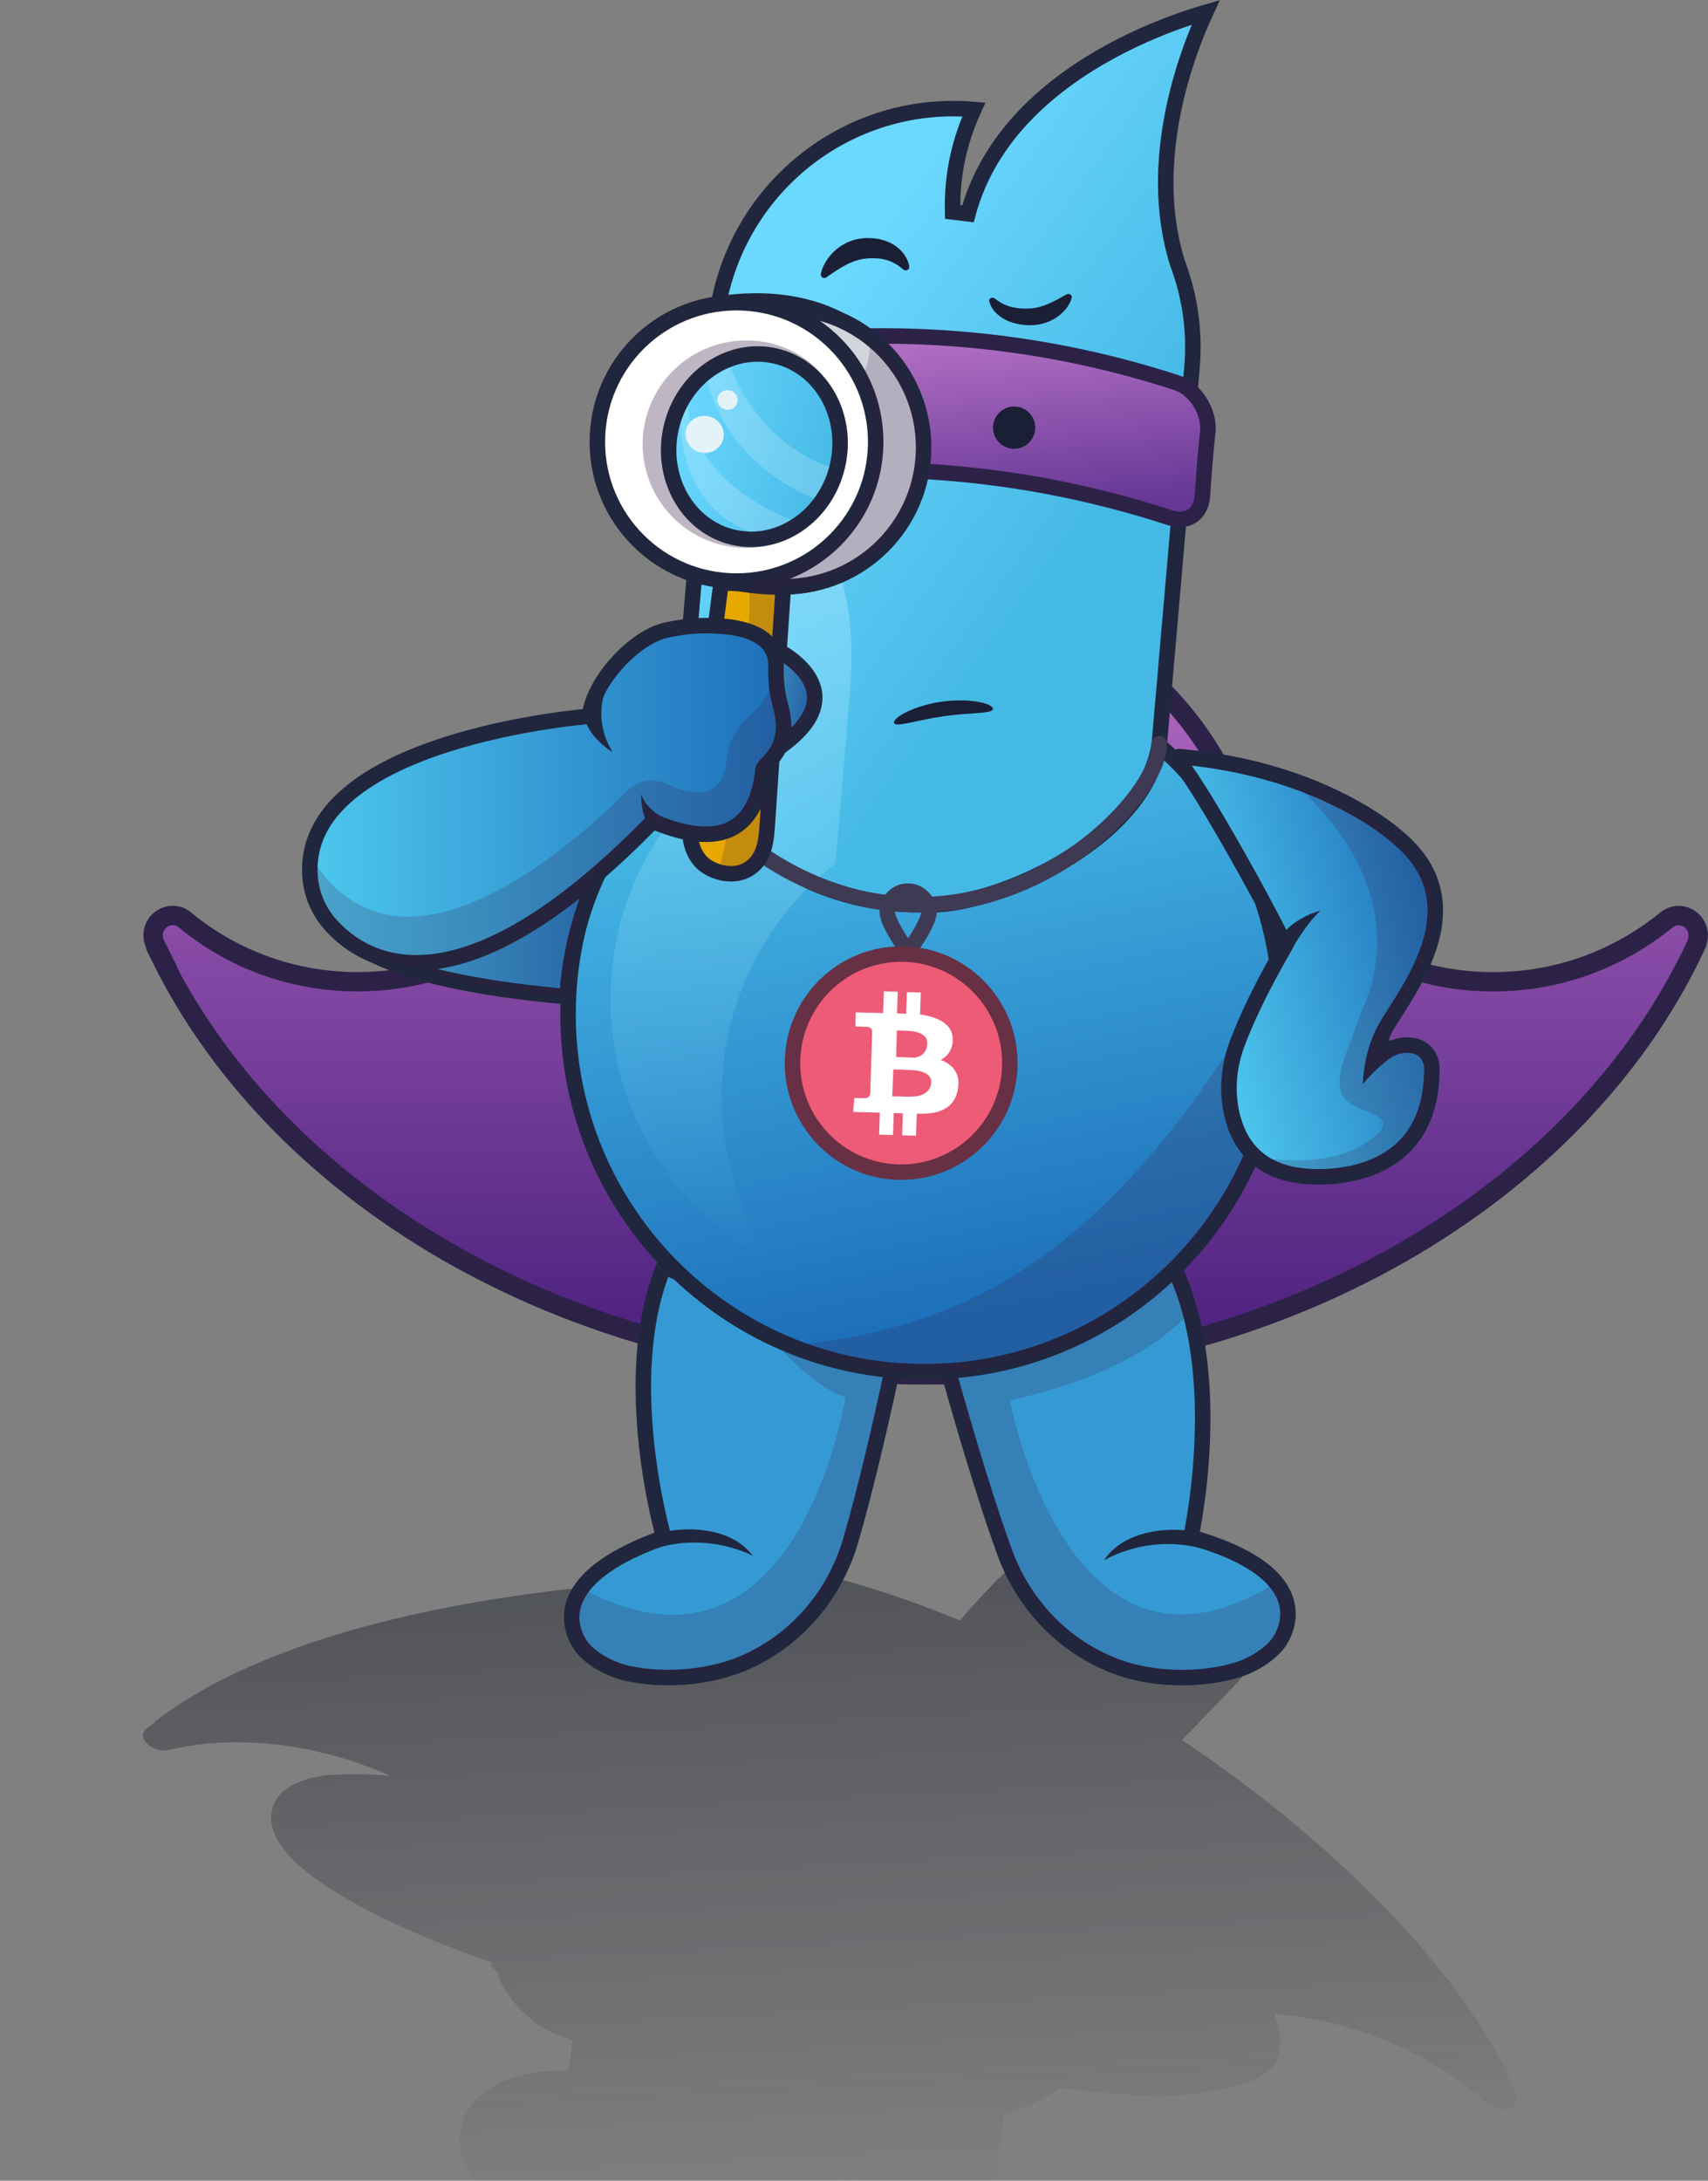
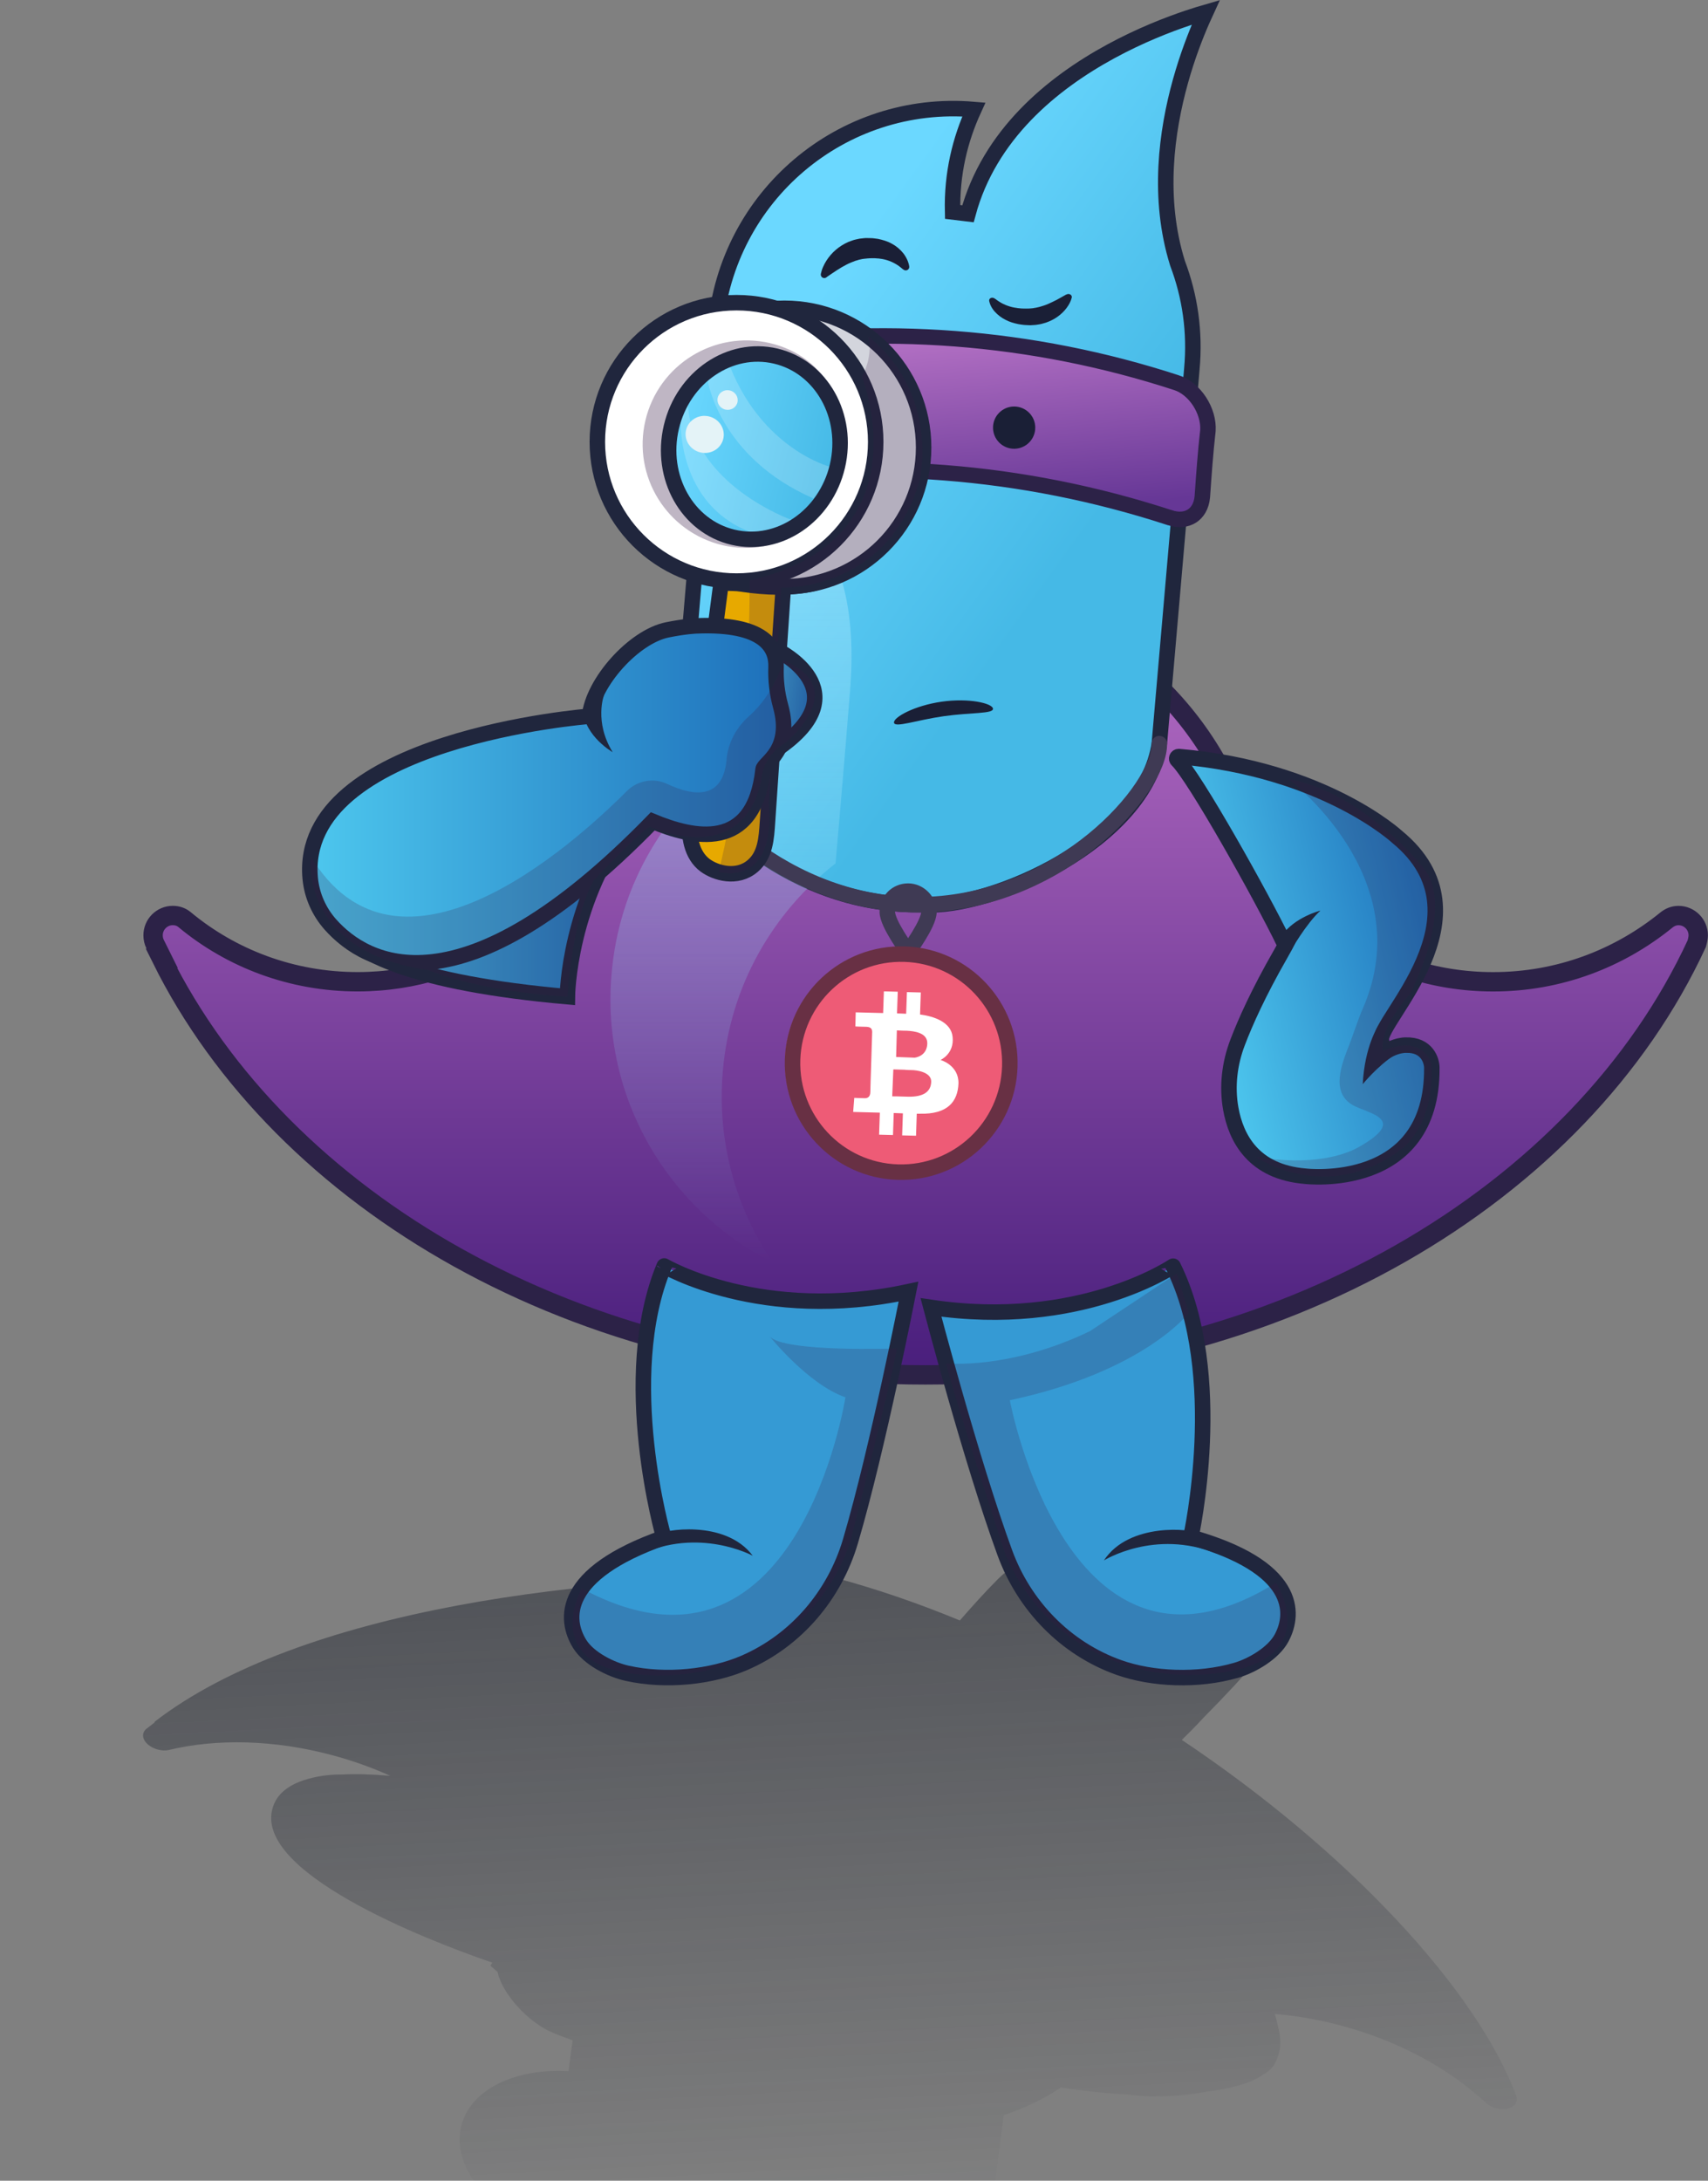
<svg xmlns="http://www.w3.org/2000/svg" width="441" height="563" viewBox="0 0 441 563" fill="none">
  <rect x="0" y="0" width="441" height="563" fill="#808080" stroke="none" />
  <path opacity="0.5" fill-rule="evenodd" clip-rule="evenodd" d="M245.104 611.025L245.131 610.994L245.159 610.964C249.282 606.853 251.942 601.879 252.656 596.058L252.657 596.052L253.088 592.741C254.041 592.5 254.937 592.14 255.734 591.679C257.443 590.689 258.563 589.309 258.808 587.857C259.123 584.38 259.644 581.044 260.16 577.737L260.182 577.598C260.36 576.141 259.666 574.927 258.566 574.08C257.85 573.531 256.883 573.066 255.688 572.778L259.165 546.07C264.642 544.225 269.618 541.826 273.946 538.923C280.323 539.932 286.082 540.479 291.181 540.72L291.162 540.723C298.422 541.727 305.374 541.15 311.148 540.075C316.015 539.46 318.57 538.715 318.57 538.715C321.942 537.923 324.457 536.824 326.29 535.508C328.224 534.472 329.337 532.867 329.906 531.014C330.884 528.489 330.68 525.672 329.906 522.882C329.691 521.833 329.426 520.838 329.156 519.946C334.757 520.414 340.527 521.408 346.35 522.969C361.456 527.018 374.302 534.185 383.627 542.86C384.329 543.506 385.18 543.991 386.231 544.273C388.717 544.939 391.1 544.161 391.537 542.529C391.634 542.166 391.609 541.72 391.539 541.194C381.383 513.815 348.105 477.915 305.14 449.191C308.395 446.053 310.665 443.535 310.665 443.535C334.991 418.989 331.791 416.794 328.44 414.497C327.987 414.186 327.53 413.873 327.139 413.502C326.761 411.067 324.388 408.177 317.763 405.16C317.468 405.006 317.176 404.861 316.889 404.725C308.328 400.656 297.47 398.072 289.104 397.741C275.916 397.222 264.542 400.931 257.819 407.525C257.786 407.555 257.752 407.585 257.719 407.615L257.642 407.685L257.491 407.852C254.428 410.928 251.089 414.607 247.834 418.354C237.16 413.944 226.287 410.192 215.357 407.263C152.282 405.85 77.219 415.598 39.832 444.575L40.011 444.623L37.828 446.308C37.418 446.618 37.133 447.037 37.006 447.51C36.568 449.142 38.242 451.008 40.728 451.674C41.752 451.949 42.703 451.99 43.542 451.801C55.87 448.842 70.704 449.094 85.792 453.138C91.067 454.552 96.076 456.35 100.756 458.462C95.68 458.033 91.608 457.953 88.35 458.126C83.629 458.079 79.93 458.994 77.292 460.013C74.135 461.236 71.835 463.215 70.777 465.691C70.323 466.757 70.08 467.828 70.026 468.899C70.02 468.959 70.018 468.992 70.018 468.992C70.019 468.991 70.021 468.99 70.022 468.989C69.33 486.383 118.604 503.807 127.12 506.687C126.937 506.944 126.781 507.22 126.658 507.515C126.659 507.514 126.844 507.677 127.146 507.942C127.48 508.236 127.955 508.654 128.48 509.113C129.546 514.476 136.205 522.083 142.766 524.804C144.984 525.725 146.729 526.353 147.855 526.734L146.784 534.733C133.142 533.932 121.66 539.299 119.165 548.605C116.328 559.192 126.115 571.184 141.46 576.705C141.466 577.008 141.477 577.311 141.493 577.614C140.783 577.446 140.063 577.273 139.332 577.095C139.332 577.095 140.119 577.446 141.514 577.978C142.768 596.832 164.103 615.572 192.235 621.456C190.274 616.103 189.717 610.499 191.467 604.83L195.068 605.501C196.784 618.625 209.128 630.178 221.321 638.563C227.396 642.743 233.36 646.084 237.814 648.381C239.234 649.113 240.499 649.741 241.556 650.25L241.498 650.094C241.358 649.712 241.206 649.298 241.054 648.855C240.158 646.239 239.11 642.578 238.51 638.392C237.312 630.046 237.87 619.493 245.104 611.025ZM173.295 384.697C185.92 392.689 199.464 391.617 199.464 391.617C191.617 395.445 177.557 389.865 176.798 388.928C175.546 387.388 173.295 384.697 173.295 384.697Z" fill="url(#paint0_linear_1_1537)" />
  <g clip-path="url(#clip0_1_1537)">
    <path d="M238.939 354.954C149.231 354.954 72.764 310.232 41.666 247.41H41.868L40.05 243.753C39.707 243.077 39.525 242.279 39.525 241.461C39.525 238.643 41.808 236.36 44.605 236.36C45.757 236.36 46.767 236.704 47.595 237.37C59.705 247.46 75.35 253.46 92.328 253.46C121.85 253.46 147.13 235.31 157.735 209.545L157.756 209.504L157.776 209.464C170.017 176.346 201.741 152.712 238.929 152.712C275.35 152.712 306.428 175.316 319.184 207.262C329.244 234.239 355.069 253.47 385.531 253.47C402.529 253.47 418.033 247.47 430.264 237.522C431.183 236.784 432.213 236.37 433.395 236.37C436.192 236.37 438.475 238.653 438.475 241.471C438.475 242.097 438.323 242.804 438.101 243.622C408.114 308.474 330.516 354.954 238.939 354.954Z" fill="url(#paint1_linear_1_1537)" stroke="#2C2247" stroke-width="5" />
    <path d="M240.374 337.532C240.374 337.532 250.777 377.174 259.442 400.869C264.452 414.555 275.118 425.584 288.844 430.482C297.479 433.563 309.276 434.088 319.133 431.23C323.355 430.008 328.819 426.765 330.9 422.887C334.405 416.362 334.687 404.545 307.478 396.849C307.478 396.849 316.79 354.934 302.893 326.887C302.893 326.876 278.824 343.279 240.374 337.532Z" fill="#359AD4" stroke="#20263D" stroke-width="4" />
    <path d="M285.026 402.859C285.026 402.859 298.115 394.658 314.073 401.071C314.073 401.071 311.053 397.667 309.195 395.849C308.044 394.738 291.56 392.87 285.026 402.859Z" fill="#20263D" />
    <path opacity="0.2" d="M306.963 338.946C306.963 338.946 295.368 354.136 260.735 361.499C260.735 361.499 275.734 442.228 329.486 408.595C329.486 408.595 343.464 430.3 310.488 432.341C294.883 433.3 279.491 427.614 268.987 416.039C265.3 411.969 261.907 406.969 259.432 400.879C259.432 400.879 245.727 358.712 244.292 351.985C244.292 351.985 260.735 353.662 281.45 343.642L303.862 328.765L306.963 338.946Z" fill="#371A45" />
    <path d="M234.576 333.462C234.576 333.462 226.728 373.69 219.588 397.89C215.467 411.868 205.519 423.554 192.136 429.321C183.713 432.947 171.976 434.219 161.957 431.997C157.665 431.048 151.999 428.159 149.676 424.422C145.767 418.14 144.716 406.353 171.391 396.95C171.391 396.95 159.422 355.722 171.502 326.836C171.502 326.826 196.56 341.653 234.576 333.462Z" fill="#359AD4" stroke="#20263D" stroke-width="4" />
    <path d="M194.358 401.647C194.358 401.647 180.44 394.072 164.937 401.495C164.937 401.495 168.058 398.132 169.805 396.193C170.865 395.011 187.197 392.092 194.358 401.647Z" fill="#20263D" />
    <path opacity="0.2" d="M218.285 360.742C218.285 360.742 205.963 440.209 150.171 410.07C150.171 410.07 137.606 432.623 170.653 432.553C186.288 432.512 201.287 425.856 211.023 413.635C214.447 409.343 217.507 404.141 219.588 397.89C219.588 397.89 230.577 354.924 231.576 348.127C231.576 348.127 202.398 349.207 198.721 345.006C198.711 344.996 208.71 357.459 218.285 360.742Z" fill="#371A45" />
-     <path d="M330.668 261.843C330.668 312.817 289.47 354.136 238.667 354.136C187.864 354.136 146.666 312.827 146.666 261.843C146.666 210.868 187.864 169.549 238.667 169.549C289.47 169.549 330.668 210.868 330.668 261.843Z" fill="url(#paint2_linear_1_1537)" stroke="#20263D" stroke-width="4" />
-     <path opacity="0.2" d="M205.478 347.44C205.478 347.44 217.123 351.591 223.396 353.177C226.83 353.177 236.293 355.227 244.313 354.54C244.313 354.56 272.36 354.116 291.843 335.764C312.114 317.342 331.142 303.919 328.89 251.914C282.44 333.431 241.272 342.612 205.478 347.44Z" fill="#371A45" />
    <path d="M304.014 67.902L304.034 67.963L304.054 68.023C307.226 76.427 308.619 85.587 307.73 95.273V95.283L299.337 191.981C295.661 217.17 255.887 234.744 238.404 233.563L235.384 233.552L232.677 233.431C199.489 231.441 175.249 204.464 175.471 193.991L184.692 84.699C187.611 50.561 217.437 25.361 251.443 28.27C247.878 36.047 245.717 44.834 245.959 54.722L249.928 55.197C255.423 34.794 271.633 21.513 286.793 13.271C294.348 9.161 301.549 6.353 306.872 4.575C308.569 4.01 310.074 3.545 311.326 3.182C311.043 3.798 310.73 4.474 310.407 5.212C308.73 9.04 306.599 14.483 304.791 20.968C301.186 33.896 298.802 51.136 304.014 67.902Z" fill="url(#paint3_linear_1_1537)" stroke="#20263D" stroke-width="4" />
    <path d="M193.176 126.886C193.045 127.674 187.015 197.788 187.015 197.788C170.886 210.413 159.745 229.361 157.907 251.45C155.15 283.416 172.592 312.353 199.479 325.897C190.035 311.959 185.056 294.728 186.631 276.568C188.47 254.469 199.61 235.532 215.74 222.907C215.74 222.907 218.234 194.364 219.416 179.103C223.86 127.947 193.176 126.886 193.176 126.886Z" fill="url(#paint4_linear_1_1537)" fill-opacity="0.54" />
    <path d="M301.943 133.613H301.933H301.923C264.119 121.281 223.931 118.099 184.672 124.594C182.127 124.977 180.137 124.371 178.875 123.271C177.622 122.19 176.824 120.422 177.036 117.948V117.928V117.907C177.228 115.201 177.441 112.494 177.663 109.757L177.693 109.433C177.925 106.595 178.147 103.727 178.349 100.828C178.572 98.374 179.763 95.819 181.612 93.768C183.46 91.708 185.844 90.284 188.318 89.91H188.328H188.338C226.971 83.648 266.502 86.648 303.701 98.778H303.711C306.064 99.525 308.205 101.313 309.73 103.656C311.245 105.989 312.033 108.696 311.882 111.14C311.225 116.958 310.831 122.634 310.437 128.26C310.215 130.684 309.145 132.34 307.751 133.229C306.337 134.128 304.337 134.431 301.943 133.613Z" fill="url(#paint5_linear_1_1537)" stroke="#2C2247" stroke-width="4" />
    <path d="M256.382 182.941C256.574 184.325 250.736 183.901 243.676 184.901C236.627 185.911 231.031 187.961 230.829 186.577C230.637 185.194 236.081 182.164 243.141 181.154C250.201 180.154 256.19 181.568 256.382 182.941Z" fill="#1A1F36" />
    <path d="M219.84 112.504C222.852 112.504 225.294 110.062 225.294 107.05C225.294 104.038 222.852 101.596 219.84 101.596C216.828 101.596 214.386 104.038 214.386 107.05C214.386 110.062 216.828 112.504 219.84 112.504Z" fill="#1A1F36" />
    <path d="M261.846 115.857C264.858 115.857 267.3 113.415 267.3 110.403C267.3 107.391 264.858 104.949 261.846 104.949C258.834 104.949 256.392 107.391 256.392 110.403C256.392 113.415 258.834 115.857 261.846 115.857Z" fill="#1A1F36" />
    <path d="M213.498 71.498C214.366 70.932 215.225 70.296 216.053 69.781C216.881 69.246 217.699 68.761 218.507 68.347C219.305 67.922 220.113 67.62 220.901 67.317C221.305 67.246 221.689 67.054 222.093 66.993C222.295 66.953 222.487 66.902 222.689 66.862L223.295 66.791C223.678 66.721 224.163 66.721 224.597 66.68C225.032 66.64 225.466 66.68 225.91 66.67L226.547 66.721C226.759 66.721 226.971 66.741 227.183 66.781L227.819 66.872C228.021 66.923 228.223 66.973 228.435 67.003C229.274 67.216 230.082 67.508 230.839 67.912C231.243 68.124 231.627 68.357 232.001 68.619C232.183 68.751 232.374 68.892 232.556 69.044C232.748 69.175 232.92 69.367 233.071 69.468L233.384 69.68C233.526 69.771 233.698 69.811 233.869 69.811C234.041 69.811 234.213 69.761 234.364 69.66C234.506 69.559 234.627 69.427 234.697 69.266C234.768 69.104 234.788 68.922 234.758 68.761C234.718 68.549 234.697 68.417 234.657 68.256C234.607 68.104 234.576 67.963 234.526 67.811C234.435 67.519 234.324 67.216 234.182 66.943C234.051 66.66 233.9 66.387 233.738 66.125L233.485 65.731L233.203 65.357C232.405 64.367 231.425 63.539 230.294 62.933C229.173 62.287 227.93 61.933 226.688 61.671L225.749 61.549C225.436 61.499 225.123 61.479 224.81 61.479L223.88 61.459C223.719 61.459 223.567 61.459 223.406 61.459L222.911 61.509L221.921 61.62C221.598 61.681 221.264 61.751 220.941 61.832C220.618 61.903 220.295 61.994 219.982 62.115C219.669 62.216 219.356 62.337 219.053 62.458C216.709 63.478 214.72 65.175 213.356 67.327C213.033 67.832 212.75 68.377 212.508 68.922C212.255 69.488 212.073 70.074 211.942 70.68C211.902 70.852 211.912 71.043 211.983 71.215C212.053 71.387 212.164 71.528 212.316 71.639C212.467 71.74 212.649 71.791 212.831 71.791C213.013 71.791 213.205 71.73 213.356 71.629L213.498 71.498Z" fill="#1A1F36" />
    <path d="M275.249 76.063C274.441 76.507 273.643 76.982 272.865 77.396C272.098 77.79 271.33 78.164 270.583 78.487C269.835 78.81 269.078 79.032 268.351 79.245C267.967 79.305 267.613 79.447 267.24 79.477C267.048 79.507 266.866 79.548 266.684 79.578L266.119 79.628C265.765 79.679 265.311 79.659 264.907 79.669C264.503 79.679 264.088 79.649 263.674 79.638L263.078 79.578C262.876 79.568 262.685 79.548 262.483 79.497L261.887 79.406C261.705 79.356 261.513 79.315 261.311 79.285C260.533 79.093 259.776 78.82 259.059 78.477C258.685 78.295 258.321 78.093 257.978 77.871C257.806 77.76 257.624 77.639 257.453 77.517C257.281 77.396 257.109 77.235 256.968 77.164L256.675 76.982C256.544 76.912 256.382 76.861 256.221 76.861C256.059 76.851 255.897 76.891 255.756 76.972C255.615 77.043 255.514 77.154 255.453 77.285C255.392 77.416 255.372 77.558 255.402 77.689C255.443 77.851 255.453 77.972 255.503 78.093C255.544 78.225 255.584 78.346 255.625 78.467C255.716 78.709 255.817 78.952 255.948 79.184C256.069 79.416 256.21 79.638 256.372 79.861L256.614 80.194L256.887 80.497C257.635 81.325 258.554 82.032 259.604 82.557C260.654 83.123 261.806 83.446 262.977 83.689L263.856 83.82C264.149 83.87 264.442 83.891 264.735 83.911L265.603 83.951C265.755 83.961 265.886 83.971 266.038 83.971L266.502 83.941L267.421 83.88C267.724 83.84 268.027 83.8 268.33 83.739C268.633 83.689 268.936 83.628 269.219 83.537C269.512 83.466 269.795 83.365 270.088 83.285C272.28 82.527 274.128 81.204 275.4 79.497C275.703 79.093 275.966 78.669 276.198 78.225C276.431 77.78 276.602 77.316 276.724 76.831C276.764 76.679 276.744 76.528 276.683 76.396C276.623 76.245 276.511 76.134 276.37 76.043C276.229 75.952 276.057 75.912 275.885 75.901C275.714 75.901 275.542 75.942 275.39 76.023L275.249 76.063Z" fill="#1A1F36" />
    <path d="M331.577 243.481C331.577 243.481 334.647 239.33 330.668 246.278C324.941 256.277 321.588 263.761 319.527 269.165C317.457 274.599 316.76 280.497 317.78 286.224C319.133 293.849 323.658 302.576 337.041 303.667C337.041 303.667 369.997 307.666 369.694 275.599C369.674 273.912 368.502 269.619 362.917 269.821C362.917 269.821 358.786 269.67 354.595 274.084L356.594 270.094C356.827 269.619 356.796 269.094 356.675 268.579C355.534 263.751 385.501 236.451 360.796 216.11C360.796 216.11 341.949 198.546 304.398 195.324C303.903 195.283 303.62 195.879 303.983 196.223C308.347 200.404 325.749 231.421 331.577 243.481Z" fill="url(#paint6_linear_1_1537)" stroke="#20263D" stroke-width="4" />
    <path d="M333.213 245.571C333.213 245.571 337.142 238.572 340.939 235.088C340.939 235.088 334.304 236.724 330.92 241.572L333.213 245.571Z" fill="#20263D" />
    <path d="M355.796 264.933C355.796 264.933 352.342 270.165 351.857 279.901C351.857 279.901 355.605 275.245 360.2 272.266L355.796 264.933Z" fill="#20263D" />
    <path opacity="0.2" d="M332.587 201.04C332.587 201.04 366.654 226.402 351.908 260.287C350.544 263.428 349.555 266.69 348.322 269.882C346.545 274.457 343.373 281.982 349.332 285.335C353.241 287.537 363.796 288.779 350.827 296.142C347.484 298.041 339.03 301.162 324.153 298.627C324.153 298.627 342.323 311.332 361.755 296.768C361.755 296.768 370.613 290.779 369.553 274.467C369.553 274.467 367.371 266.862 357.15 271.256C357.15 271.256 355.392 266.69 363.988 256.661C363.988 256.661 375.512 235.391 367.987 224.594C367.987 224.584 352.797 204.919 332.587 201.04Z" fill="#371A45" />
    <path d="M239.848 235.451C239.848 238.481 234.475 245.713 234.475 245.713C234.475 245.713 229.102 238.481 229.102 235.451C229.102 232.431 231.465 230.058 234.475 230.058C237.364 230.058 239.848 232.553 239.848 235.451Z" stroke="#3F3A54" stroke-width="4" stroke-miterlimit="10" />
    <path d="M299.337 191.981C299.6 203.555 273.946 232.775 238.404 233.562C202.872 234.35 175.723 205.575 175.461 193.991" stroke="#3F3A54" stroke-width="4" stroke-miterlimit="10" stroke-linecap="round" />
    <path d="M262.256 275.374C262.795 258.936 249.895 245.176 233.455 244.638C217.016 244.101 203.251 257 202.712 273.447C202.173 289.885 215.072 303.645 231.512 304.183C247.952 304.71 261.716 291.811 262.256 275.374Z" fill="#EE5B76" />
    <path d="M233.597 246.329C249.08 246.834 261.23 259.833 260.725 275.376C260.22 290.92 247.252 303.101 231.768 302.606C216.285 302.101 204.135 289.102 204.64 273.558C205.145 258.015 218.113 245.824 233.597 246.329Z" stroke="#683044" stroke-width="4" />
    <path d="M237.465 287.527C237.182 287.527 236.99 287.527 236.707 287.527L236.515 293.213L232.93 293.122L233.122 287.436C232.364 287.436 231.516 287.345 230.758 287.345L230.567 293.031L226.981 292.94L227.173 287.254C223.305 287.163 220.285 287.072 220.285 287.072L220.568 283.436C220.568 283.436 222.547 283.527 223.305 283.527C224.062 283.527 224.719 283.153 224.719 281.851C224.719 280.548 225.193 267.317 225.193 266.387C225.193 265.458 224.628 265.085 223.497 265.085C222.264 265.085 220.85 264.994 220.85 264.994L220.941 261.358C220.941 261.358 224.335 261.449 228.021 261.539L228.213 255.944L231.799 256.035L231.607 261.63C232.455 261.63 233.213 261.721 233.97 261.721L234.162 256.136L237.748 256.227L237.556 261.913C241.141 262.378 245.585 263.873 245.959 267.69C246.434 272.074 242.848 273.649 242.848 273.649C242.848 273.649 247.565 274.952 247.474 279.709C247.292 284.355 244.737 287.719 237.465 287.527Z" fill="white" />
    <path d="M235.394 276.265C234.304 276.265 233.516 276.174 233.516 276.174L230.658 276.083L230.365 283.042C230.759 283.042 231.849 283.042 234.415 283.133C238.364 283.224 240.333 281.911 240.434 279.305C240.525 276.7 236.475 276.265 235.394 276.265Z" fill="#EE5B76" />
    <path d="M239.424 269.448C239.525 266.569 235.97 266.206 234.152 266.105C232.809 266.105 231.95 266.014 231.566 266.014L231.375 272.882L236.172 273.064C237.404 272.882 239.323 272.044 239.424 269.448Z" fill="#EE5B76" />
    <path d="M186.187 150.47L178.228 211.443C177.663 215.797 178.531 220.756 182.036 223.382C184.702 225.371 190.288 227.068 194.368 223.553C197.63 220.746 197.883 216.493 198.166 212.201L202.286 151.126L186.187 150.47Z" fill="#E7A900" stroke="#20263D" stroke-width="4" stroke-miterlimit="10" stroke-linecap="round" stroke-linejoin="round" />
    <path d="M202.539 151.46C222.386 151.46 238.475 135.371 238.475 115.524C238.475 95.677 222.386 79.588 202.539 79.588C182.692 79.588 166.603 95.677 166.603 115.524C166.603 135.371 182.692 151.46 202.539 151.46Z" fill="#D3D5DD" stroke="#20263D" stroke-width="4" stroke-miterlimit="10" />
    <path d="M190.166 150.015C210.013 150.015 226.102 133.926 226.102 114.079C226.102 94.233 210.013 78.144 190.166 78.144C170.32 78.144 154.231 94.233 154.231 114.079C154.231 133.926 170.32 150.015 190.166 150.015Z" fill="white" stroke="#20263D" stroke-width="4" stroke-miterlimit="10" />
    <path opacity="0.32" d="M217.234 120.443C213.841 134.845 201.004 144.157 186.591 140.764C172.188 137.37 163.25 122.947 166.644 108.545C170.037 94.142 184.46 85.204 198.863 88.597C213.275 91.981 220.628 106.04 217.234 120.443Z" fill="#371A45" />
    <path d="M216.214 120.362C213.174 133.28 201.115 141.491 189.278 138.703C177.441 135.916 170.3 123.19 173.34 110.272C176.38 97.354 188.439 89.143 200.277 91.93C212.114 94.718 219.255 107.444 216.214 120.362Z" fill="url(#paint7_linear_1_1537)" stroke="#20263D" stroke-width="4" />
-     <path d="M183.42 76.891C183.42 76.891 201.701 72.437 217.719 80.77C217.719 80.77 204.852 77.649 183.42 76.891Z" fill="#20263D" />
    <path d="M183.551 151.187C183.773 151.207 200.903 156.065 213.063 151.823C213.063 151.823 201.438 153.56 183.551 151.187Z" fill="#20263D" />
    <path opacity="0.35" d="M182.753 98.374C182.753 98.374 185.844 118.16 210.074 128.704C210.074 128.704 213.063 124.796 214.083 120.443C214.083 120.443 197.024 115.877 188.571 94.839C188.561 94.839 185.884 95.839 182.753 98.374Z" fill="white" fill-opacity="0.54" />
    <path opacity="0.35" d="M175.774 109.05C175.774 109.05 174.976 129.957 193.388 137.209C193.388 137.209 198.56 137.703 204.246 134.179C204.246 134.179 178.996 125.139 177.632 104.636C177.643 104.636 176.309 107.242 175.774 109.05Z" fill="white" fill-opacity="0.54" />
    <path d="M186.752 113.284C187.356 110.716 185.694 108.128 183.039 107.503C180.384 106.878 177.741 108.454 177.137 111.022C176.533 113.591 178.196 116.179 180.851 116.803C183.506 117.428 186.148 115.853 186.752 113.284Z" fill="#E4F3F7" />
    <path d="M190.405 103.869C190.725 102.506 189.845 101.133 188.439 100.803C187.032 100.472 185.633 101.308 185.312 102.671C184.991 104.034 185.871 105.407 187.278 105.738C188.684 106.069 190.084 105.232 190.405 103.869Z" fill="#E4F3F7" />
    <path opacity="0.2" d="M224.082 86.759C224.082 86.759 225.789 91.092 222.537 97.334C222.537 97.334 239.303 139.228 193.55 149.854C193.55 149.854 194.116 190.223 185.571 225.109C185.571 225.109 200.378 229.462 198.509 207.373L201.691 151.722C201.691 151.722 229.354 152.924 237.525 123.755C237.525 123.755 242.636 101.525 224.082 86.759Z" fill="#371A45" />
    <path d="M160.271 194.556C160.271 194.556 100.58 199.455 87.288 226.391C87.288 226.391 66.765 250.268 146.494 257.318C146.494 257.318 146.666 232.29 163.422 211.07C163.432 211.07 151.898 215.645 160.271 194.556Z" fill="url(#paint8_linear_1_1537)" stroke="#20263D" stroke-width="4" />
    <path d="M200.822 167.933C200.822 167.933 222.305 178.477 200.782 193.253C200.782 193.253 180.986 184.406 200.822 167.933Z" fill="url(#paint9_linear_1_1537)" stroke="#20263D" stroke-width="4" />
    <path d="M201.539 182.244C200.64 178.982 200.256 175.589 200.378 172.215C200.559 167.165 197.368 160.853 179.834 161.58C179.834 161.58 177.037 161.651 172.31 162.61C163.634 164.367 153.059 176.184 152.211 184.911C152.211 184.911 76.774 190.738 80.097 226.755C80.511 231.199 82.369 235.381 85.339 238.714C94.439 248.904 118.891 263.004 168.532 212.06C178.764 216.302 194.691 220.231 197.024 198.627C197.196 196.93 204.731 193.769 201.539 182.244Z" fill="url(#paint10_linear_1_1537)" stroke="#20263D" stroke-width="4" />
    <path d="M155.948 179.457C155.948 179.457 153.352 186.375 158.19 194.183C158.19 194.183 151.11 190.183 150.534 183.507C150.534 183.517 153.918 180.921 155.948 179.457Z" fill="#20263D" />
-     <path d="M171.845 211.363C171.845 211.363 167.149 209.474 165.523 205.04C165.523 205.04 165.391 210.646 167.866 213.443C167.866 213.443 172.037 215.595 171.845 211.363Z" fill="#20263D" />
    <path opacity="0.2" d="M202.297 170.518C202.297 170.518 200.145 178.932 193.358 184.931C190.116 187.799 187.965 191.759 187.601 196.071C187.126 201.788 184.177 207.989 172.209 202.364C168.714 200.717 164.563 201.515 161.836 204.242C147.231 218.867 102.721 258.338 80.228 221.109C80.228 221.109 76.935 245.581 110.558 250.46C110.558 250.46 123.022 255.944 146.504 257.308C146.504 257.308 147.706 237.168 153.372 227.199C153.372 227.199 165.755 214.15 167.866 213.443C167.866 213.443 191.288 224.543 196.57 201.636C196.57 201.636 196.398 195.657 202.549 191.981C202.539 191.981 220.345 177.942 202.297 170.518Z" fill="#371A45" />
  </g>
  <defs>
    <linearGradient id="paint0_linear_1_1537" x1="253.5" y1="567" x2="244.02" y2="384.028" gradientUnits="userSpaceOnUse">
      <stop stop-color="#12151D" stop-opacity="0" />
      <stop offset="0" stop-color="#181D29" stop-opacity="0" />
      <stop offset="1" stop-color="#181D29" />
    </linearGradient>
    <linearGradient id="paint1_linear_1_1537" x1="239" y1="150.178" x2="239" y2="357.476" gradientUnits="userSpaceOnUse">
      <stop stop-color="#BB70C8" />
      <stop offset="1" stop-color="#471D7B" />
    </linearGradient>
    <linearGradient id="paint2_linear_1_1537" x1="219.661" y1="171.526" x2="254.905" y2="338.985" gradientUnits="userSpaceOnUse">
      <stop stop-color="#4DC7EE" />
      <stop offset="1" stop-color="#1D6FBA" />
    </linearGradient>
    <linearGradient id="paint3_linear_1_1537" x1="209.014" y1="79.511" x2="283.655" y2="133.363" gradientUnits="userSpaceOnUse">
      <stop stop-color="#6BD8FF" />
      <stop offset="1" stop-color="#45B9E6" />
    </linearGradient>
    <linearGradient id="paint4_linear_1_1537" x1="188.727" y1="126.89" x2="188.727" y2="325.902" gradientUnits="userSpaceOnUse">
      <stop stop-color="#AAE8FD" />
      <stop offset="1" stop-color="#82DBFA" stop-opacity="0" />
    </linearGradient>
    <linearGradient id="paint5_linear_1_1537" x1="241.959" y1="88.466" x2="246.492" y2="136.313" gradientUnits="userSpaceOnUse">
      <stop stop-color="#B06EC2" />
      <stop offset="0.958" stop-color="#663796" />
    </linearGradient>
    <linearGradient id="paint6_linear_1_1537" x1="309.75" y1="253.197" x2="371.986" y2="238.217" gradientUnits="userSpaceOnUse">
      <stop stop-color="#4DC7EE" />
      <stop offset="1" stop-color="#1D6FBA" />
    </linearGradient>
    <linearGradient id="paint7_linear_1_1537" x1="173.325" y1="110.274" x2="216.205" y2="120.362" gradientUnits="userSpaceOnUse">
      <stop stop-color="#6BD8FF" />
      <stop offset="1" stop-color="#45B9E6" />
    </linearGradient>
    <linearGradient id="paint8_linear_1_1537" x1="84.923" y1="225.939" x2="163.427" y2="225.939" gradientUnits="userSpaceOnUse">
      <stop stop-color="#4DC7EE" />
      <stop offset="1" stop-color="#1D6FBA" />
    </linearGradient>
    <linearGradient id="paint9_linear_1_1537" x1="192.255" y1="179.343" x2="210.184" y2="181.961" gradientUnits="userSpaceOnUse">
      <stop stop-color="#4DC7EE" />
      <stop offset="1" stop-color="#1D6FBA" />
    </linearGradient>
    <linearGradient id="paint10_linear_1_1537" x1="79.971" y1="205.041" x2="202.323" y2="205.041" gradientUnits="userSpaceOnUse">
      <stop stop-color="#4DC7EE" />
      <stop offset="1" stop-color="#1D6FBA" />
    </linearGradient>
    <clipPath id="clip0_1_1537">
      <rect width="404" height="435.128" fill="white" transform="translate(37)" />
    </clipPath>
  </defs>
</svg>